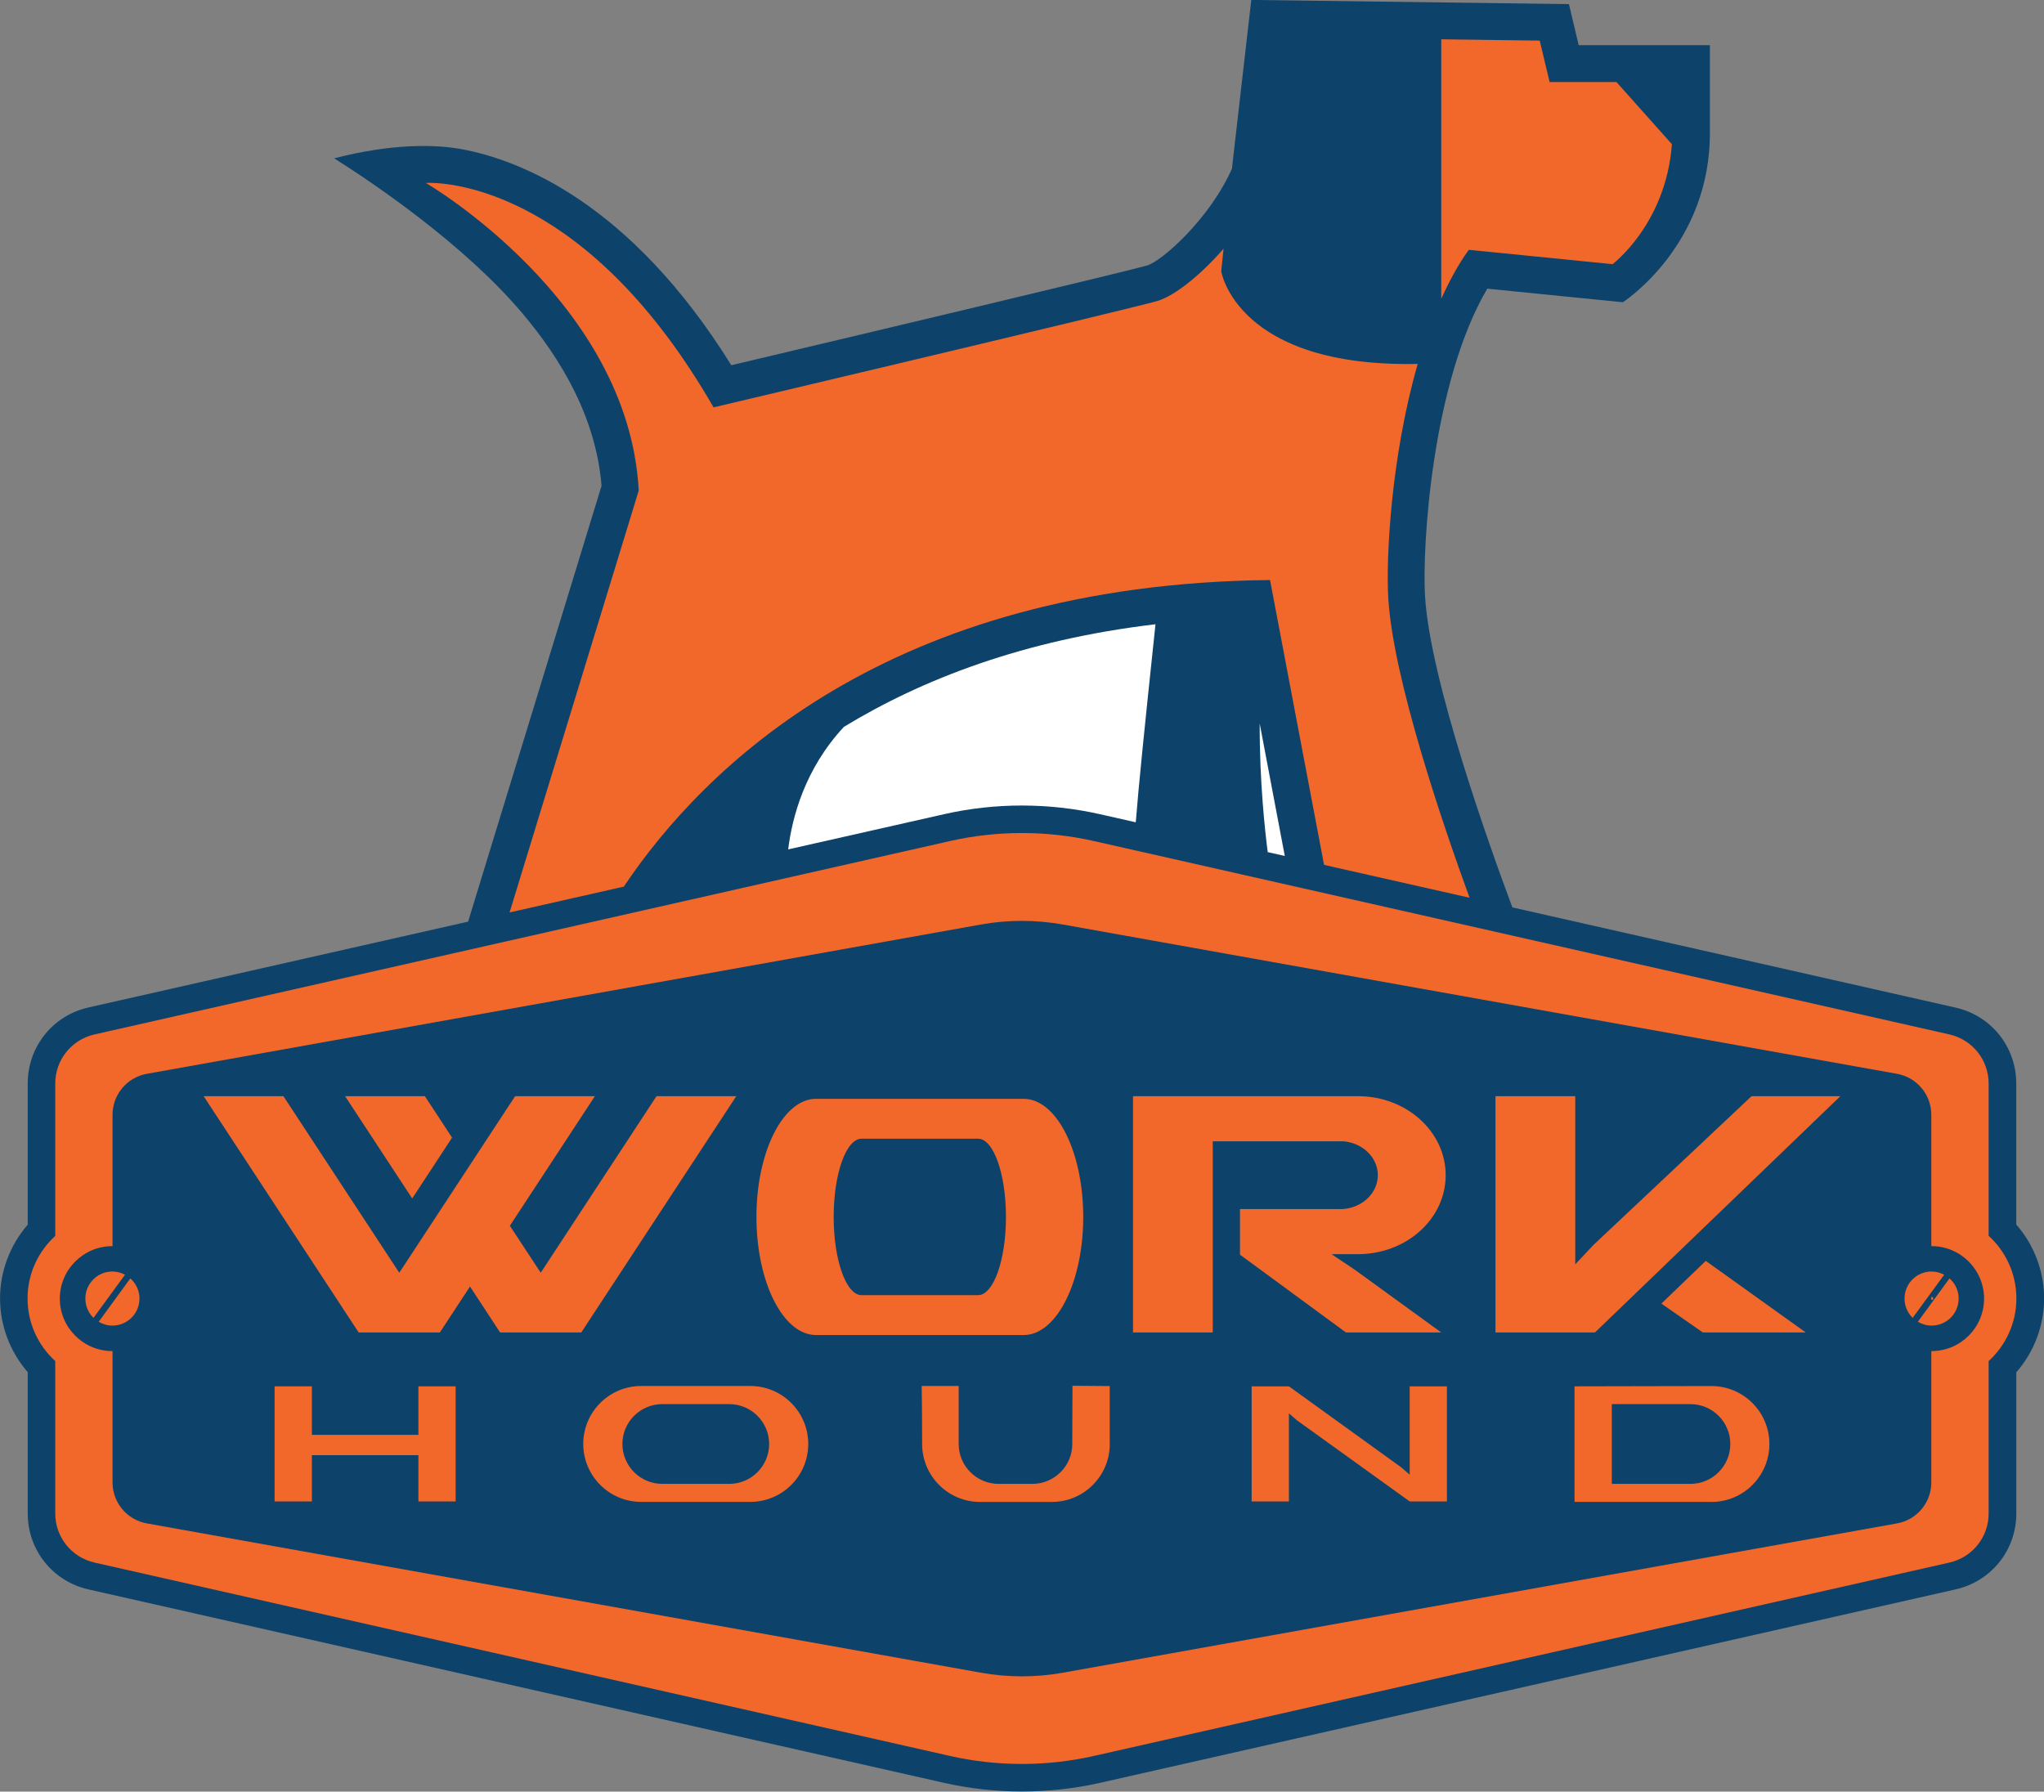
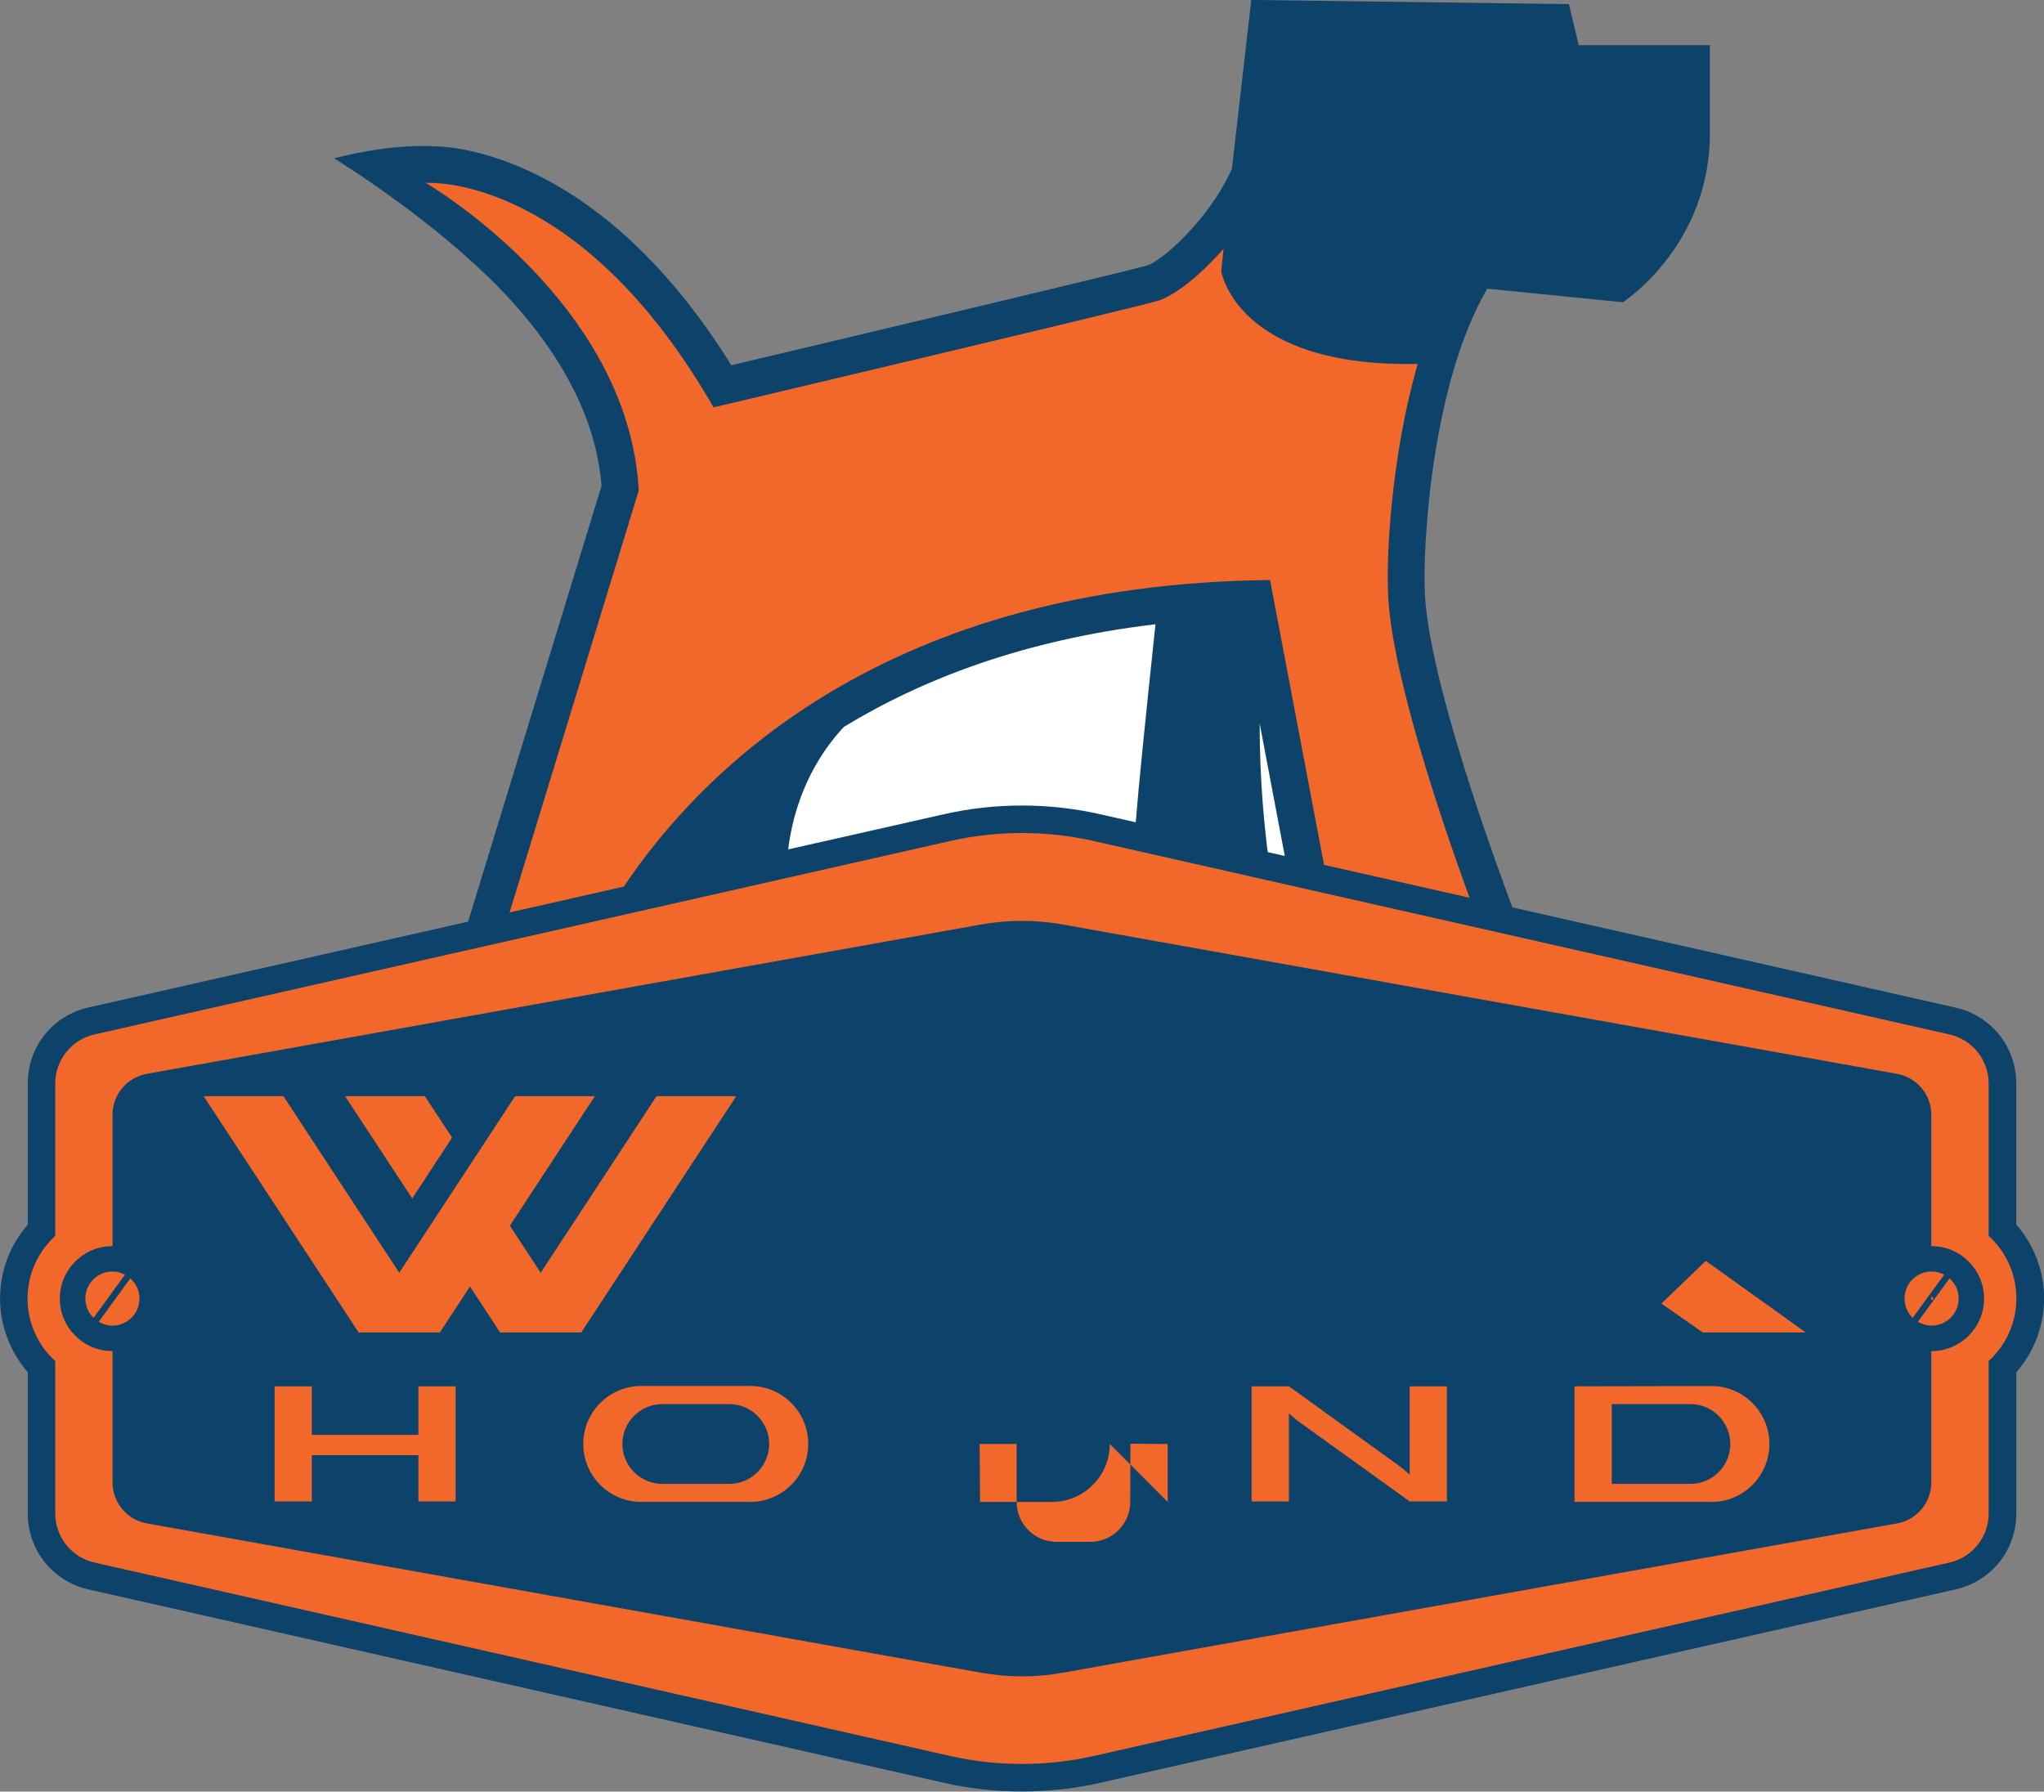
<svg xmlns="http://www.w3.org/2000/svg" id="Layer_2" data-name="Layer 2" viewBox="0 0 361.84 317.19">
  <rect x="0" y="0" width="361.84" height="317.19" fill="#808080" stroke="none" />
  <defs>
    <style>
      .cls-1 {
        fill: #f2682a;
      }

      .cls-2 {
        fill: #fff;
      }

      .cls-3 {
        fill: #0d426a;
      }
    </style>
  </defs>
  <g id="Layer_1-2" data-name="Layer 1">
    <path class="cls-3" d="m356.93,216.83v-24.99c0-6.49-4.42-12.03-10.75-13.45l-78.45-17.74c-4.02-10.77-14.52-40.05-15.46-55.02-.55-8.8,1.23-37.91,11.02-54.52l24,2.4s15.66-10.07,15.4-30.42v-15.09h-23.22l-1.73-7.27-56.23-.74-3.43,29.89c-3.98,8.94-12.41,16.34-15,17.12-3.89,1.12-50.76,12.25-73.62,17.66-18-28.93-37.56-36.32-47.58-38.22-5.05-.96-12.81-.97-22.72,1.59,7.07,4.47,22.95,15.2,33.29,27.41,6.79,8.03,13.05,18.37,14.04,30.57l-23.62,77.16-67.23,15.2c-6.32,1.43-10.73,6.97-10.73,13.45v25c-3.13,3.6-4.9,8.25-4.9,13.06s1.77,9.45,4.9,13.05v25.01c0,6.49,4.42,12.01,10.73,13.45l151.47,34.25c4.52,1.02,9.17,1.53,13.8,1.53s9.3-.51,13.82-1.53l151.46-34.25c6.33-1.43,10.75-6.96,10.75-13.45v-24.99c3.15-3.6,4.92-8.26,4.92-13.07s-1.77-9.47-4.92-13.07Z" />
-     <path class="cls-1" d="m255.13,6.96l17.44.23,1.75,7.33h11.83l9.82,11.01c-1.05,14.15-10.51,21.24-10.51,21.24l-25.44-2.54c-1.87,2.56-3.45,5.53-4.88,8.66V6.96Z" />
    <path class="cls-1" d="m113.07,86.79c-1.83-33.62-37.69-54.4-37.69-54.4,0,0,.21-.02.62-.02,4.14,0,28.41,1.69,50.32,39.75,0,0,73.33-17.32,78.58-18.84,2.83-.82,7.44-4.34,11.7-9.25l-.41,4s2.7,17.05,34.78,16.4c-4.68,16.26-5.66,34.26-5.2,41.62.9,14.25,9.61,39.82,14.38,52.89l-25.76-5.82-9.56-50.43c-67.54.71-100.25,33.17-114.4,54.28l-20.22,4.57,22.88-74.75Z" />
    <path class="cls-2" d="m227.44,151.54l-3.02-.68c-.44-3.38-1.46-12.36-1.42-22.76l4.44,23.44Z" />
    <path class="cls-2" d="m204.55,110.52c-1.94,18.33-3.01,28.88-3.49,35.06l-6.33-1.43c-9.03-2.04-18.57-2.06-27.62,0l-27.58,6.23c.69-5.65,2.93-14.25,9.87-21.7,13.85-8.42,31.8-15.39,55.15-18.16Z" />
    <path class="cls-3" d="m120.01,154.6l-.05.21-.13.03c.06-.08.12-.16.18-.23Z" />
    <path class="cls-1" d="m352.04,240.99v26.97c0,4.16-2.88,7.76-6.94,8.68l-151.46,34.24c-8.38,1.89-17.08,1.89-25.46,0l-151.46-34.24c-4.06-.92-6.94-4.52-6.94-8.68v-26.99c-3.01-2.75-4.9-6.69-4.9-11.08s1.89-8.33,4.9-11.08v-26.99c0-4.16,2.88-7.76,6.94-8.68l151.46-34.24c8.38-1.89,17.08-1.89,25.46,0l151.46,34.24c4.06.92,6.94,4.52,6.94,8.68v26.97c3.01,2.75,4.91,6.7,4.91,11.09s-1.9,8.34-4.91,11.09Z" />
    <path class="cls-3" d="m341.94,220.62s-.03,0-.05,0v-23.25c0-3.58-2.56-6.63-6.08-7.26l-147.64-26.43c-4.81-.86-9.73-.86-14.53,0l-147.64,26.43c-3.52.63-6.08,3.69-6.08,7.26v23.25s-.02,0-.04,0c-5.12,0-9.29,4.17-9.29,9.29s4.17,9.29,9.29,9.29c.01,0,.02,0,.04,0v23.25c0,3.58,2.56,6.63,6.08,7.26l147.64,26.43c4.81.86,9.73.86,14.53,0l147.64-26.43c3.52-.63,6.08-3.68,6.08-7.26v-23.25s.03,0,.05,0c5.12,0,9.29-4.17,9.29-9.29s-4.17-9.29-9.29-9.29Z" />
    <path class="cls-1" d="m15.11,229.9c0-2.65,2.15-4.79,4.79-4.79.81,0,1.56.22,2.23.57l-5.58,7.64c-.89-.87-1.44-2.08-1.44-3.42Z" />
-     <path class="cls-1" d="m133.91,215.45c0-11.55,4.72-20.91,10.55-20.91h36.75c5.83,0,10.55,9.36,10.55,20.91s-4.72,20.91-10.55,20.91h-36.75c-5.83,0-10.55-9.36-10.55-20.91Z" />
    <path class="cls-1" d="m19.9,234.69c-.89,0-1.72-.26-2.43-.68l5.6-7.68c.99.88,1.62,2.14,1.62,3.57,0,2.65-2.15,4.79-4.79,4.79Z" />
    <polygon class="cls-1" points="75.21 194.07 80.03 201.41 72.97 212.18 61.09 194.07 75.21 194.07" />
    <polygon class="cls-1" points="80.66 265.82 74.07 265.82 74.07 257.63 55.21 257.63 55.21 265.82 48.61 265.82 48.61 245.44 55.21 245.44 55.21 254.03 74.07 254.03 74.07 245.44 80.66 245.44 80.66 265.82" />
    <polygon class="cls-1" points="88.53 235.9 83.2 227.77 77.87 235.9 63.49 235.9 36.05 194.07 50.17 194.07 70.68 225.33 91.19 194.07 105.31 194.07 90.26 217.01 95.72 225.33 116.22 194.07 130.34 194.07 102.9 235.9 88.53 235.9" />
    <path class="cls-1" d="m132.82,265.9h-19.31c-5.66,0-10.26-4.6-10.26-10.26s4.6-10.26,10.26-10.26h19.31c5.66,0,10.26,4.6,10.26,10.26s-4.6,10.26-10.26,10.26Z" />
-     <path class="cls-1" d="m196.46,255.65c0,5.66-4.6,10.26-10.26,10.26h-12.7c-5.66,0-10.26-4.6-10.26-10.26s-.08-10.27-.08-10.27h6.55s0,6.38,0,10.27,3.17,7.06,7.06,7.06h5.99c3.89,0,7.06-3.17,7.06-7.06s.04-10.31.04-10.31l6.59.05s0,4.6,0,10.26Z" />
-     <path class="cls-1" d="m237.87,202.06h-23.18v33.84h-14.12v-41.83h39.9c8.54.04,15.45,6.29,15.45,13.99s-6.86,13.89-15.35,13.98h0s-4.86,0-4.86,0l4.17,2.79,15.25,11.07h-16.87l-18.75-13.77v-8.08h18.31c3.41-.3,6.09-2.85,6.09-5.99s-2.66-5.68-6.05-6Z" />
+     <path class="cls-1" d="m196.46,255.65c0,5.66-4.6,10.26-10.26,10.26h-12.7s-.08-10.27-.08-10.27h6.55s0,6.38,0,10.27,3.17,7.06,7.06,7.06h5.99c3.89,0,7.06-3.17,7.06-7.06s.04-10.31.04-10.31l6.59.05s0,4.6,0,10.26Z" />
    <polygon class="cls-1" points="256.14 265.82 249.55 265.82 229.6 251.46 228.17 250.23 228.17 265.82 221.57 265.82 221.57 245.44 228.17 245.44 248.06 259.79 249.55 261.08 249.55 245.44 256.14 245.44 256.14 265.82" />
    <path class="cls-1" d="m302.97,265.9h-24.24v-20.46l24.24-.05c5.66,0,10.26,4.6,10.26,10.26s-4.6,10.26-10.26,10.26Z" />
    <polygon class="cls-1" points="301.44 235.9 294.11 230.79 301.81 223.38 301.98 223.24 319.66 235.9 301.44 235.9" />
-     <polygon class="cls-1" points="282.35 235.9 264.74 235.9 264.74 194.07 278.86 194.07 278.86 223.84 282.04 220.45 310.07 194.07 325.79 194.07 282.35 235.9" />
    <path class="cls-1" d="m337.15,229.9c0-2.65,2.15-4.79,4.79-4.79.81,0,1.56.22,2.23.57l-5.58,7.64c-.89-.87-1.44-2.08-1.44-3.42Z" />
    <path class="cls-1" d="m342.24,229.9c0,.19-.18.26-.35.23v-.51s.03-.02.05-.02c.16,0,.3.13.3.3Z" />
    <path class="cls-1" d="m341.94,234.69c-.89,0-1.72-.26-2.43-.68l5.6-7.68c.99.88,1.62,2.14,1.62,3.57,0,2.65-2.15,4.79-4.79,4.79Z" />
    <path class="cls-3" d="m173.14,201.6h-20.62c-2.73,0-4.94,6.2-4.94,13.85s2.21,13.85,4.94,13.85h20.62c2.73,0,4.94-6.2,4.94-13.85s-2.21-13.85-4.94-13.85Z" />
    <path class="cls-3" d="m129.1,248.59h-11.86c-3.89,0-7.06,3.17-7.06,7.06s3.17,7.06,7.06,7.06h11.86c3.89,0,7.06-3.17,7.06-7.06s-3.17-7.06-7.06-7.06Z" />
    <path class="cls-3" d="m299.25,248.59h-13.92v14.12h13.92c3.89,0,7.06-3.17,7.06-7.06s-3.17-7.06-7.06-7.06Z" />
  </g>
</svg>